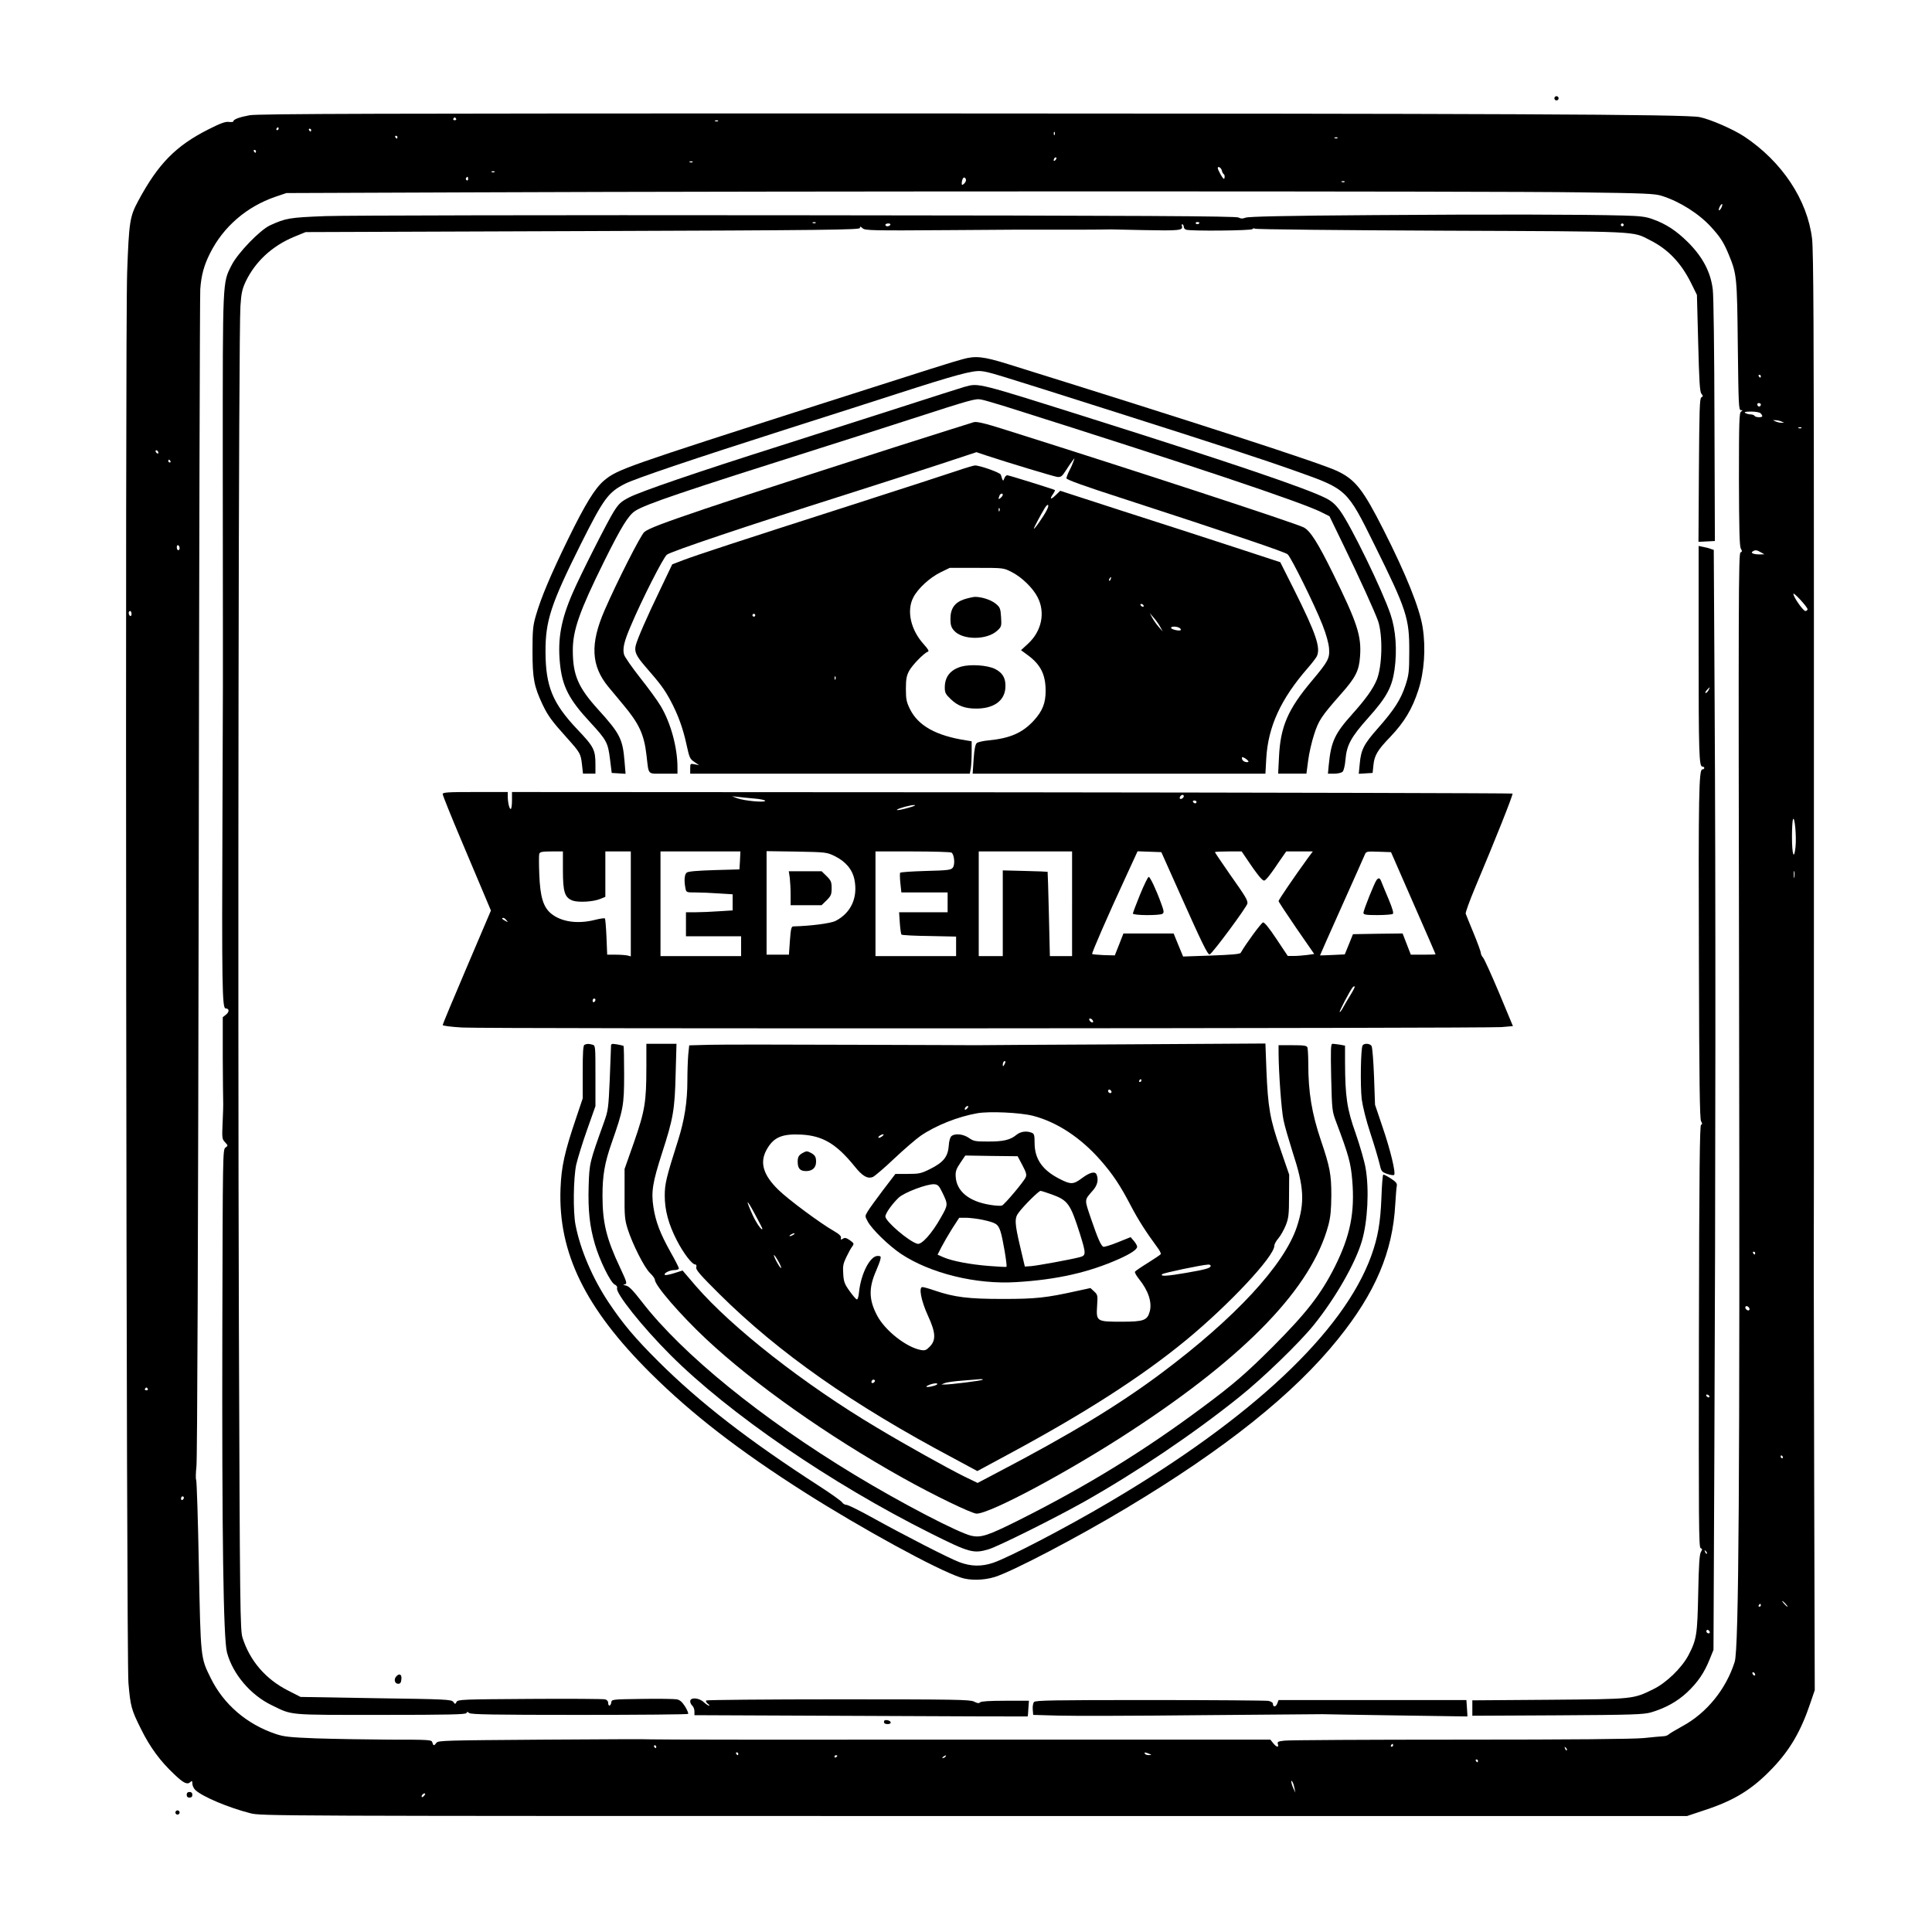
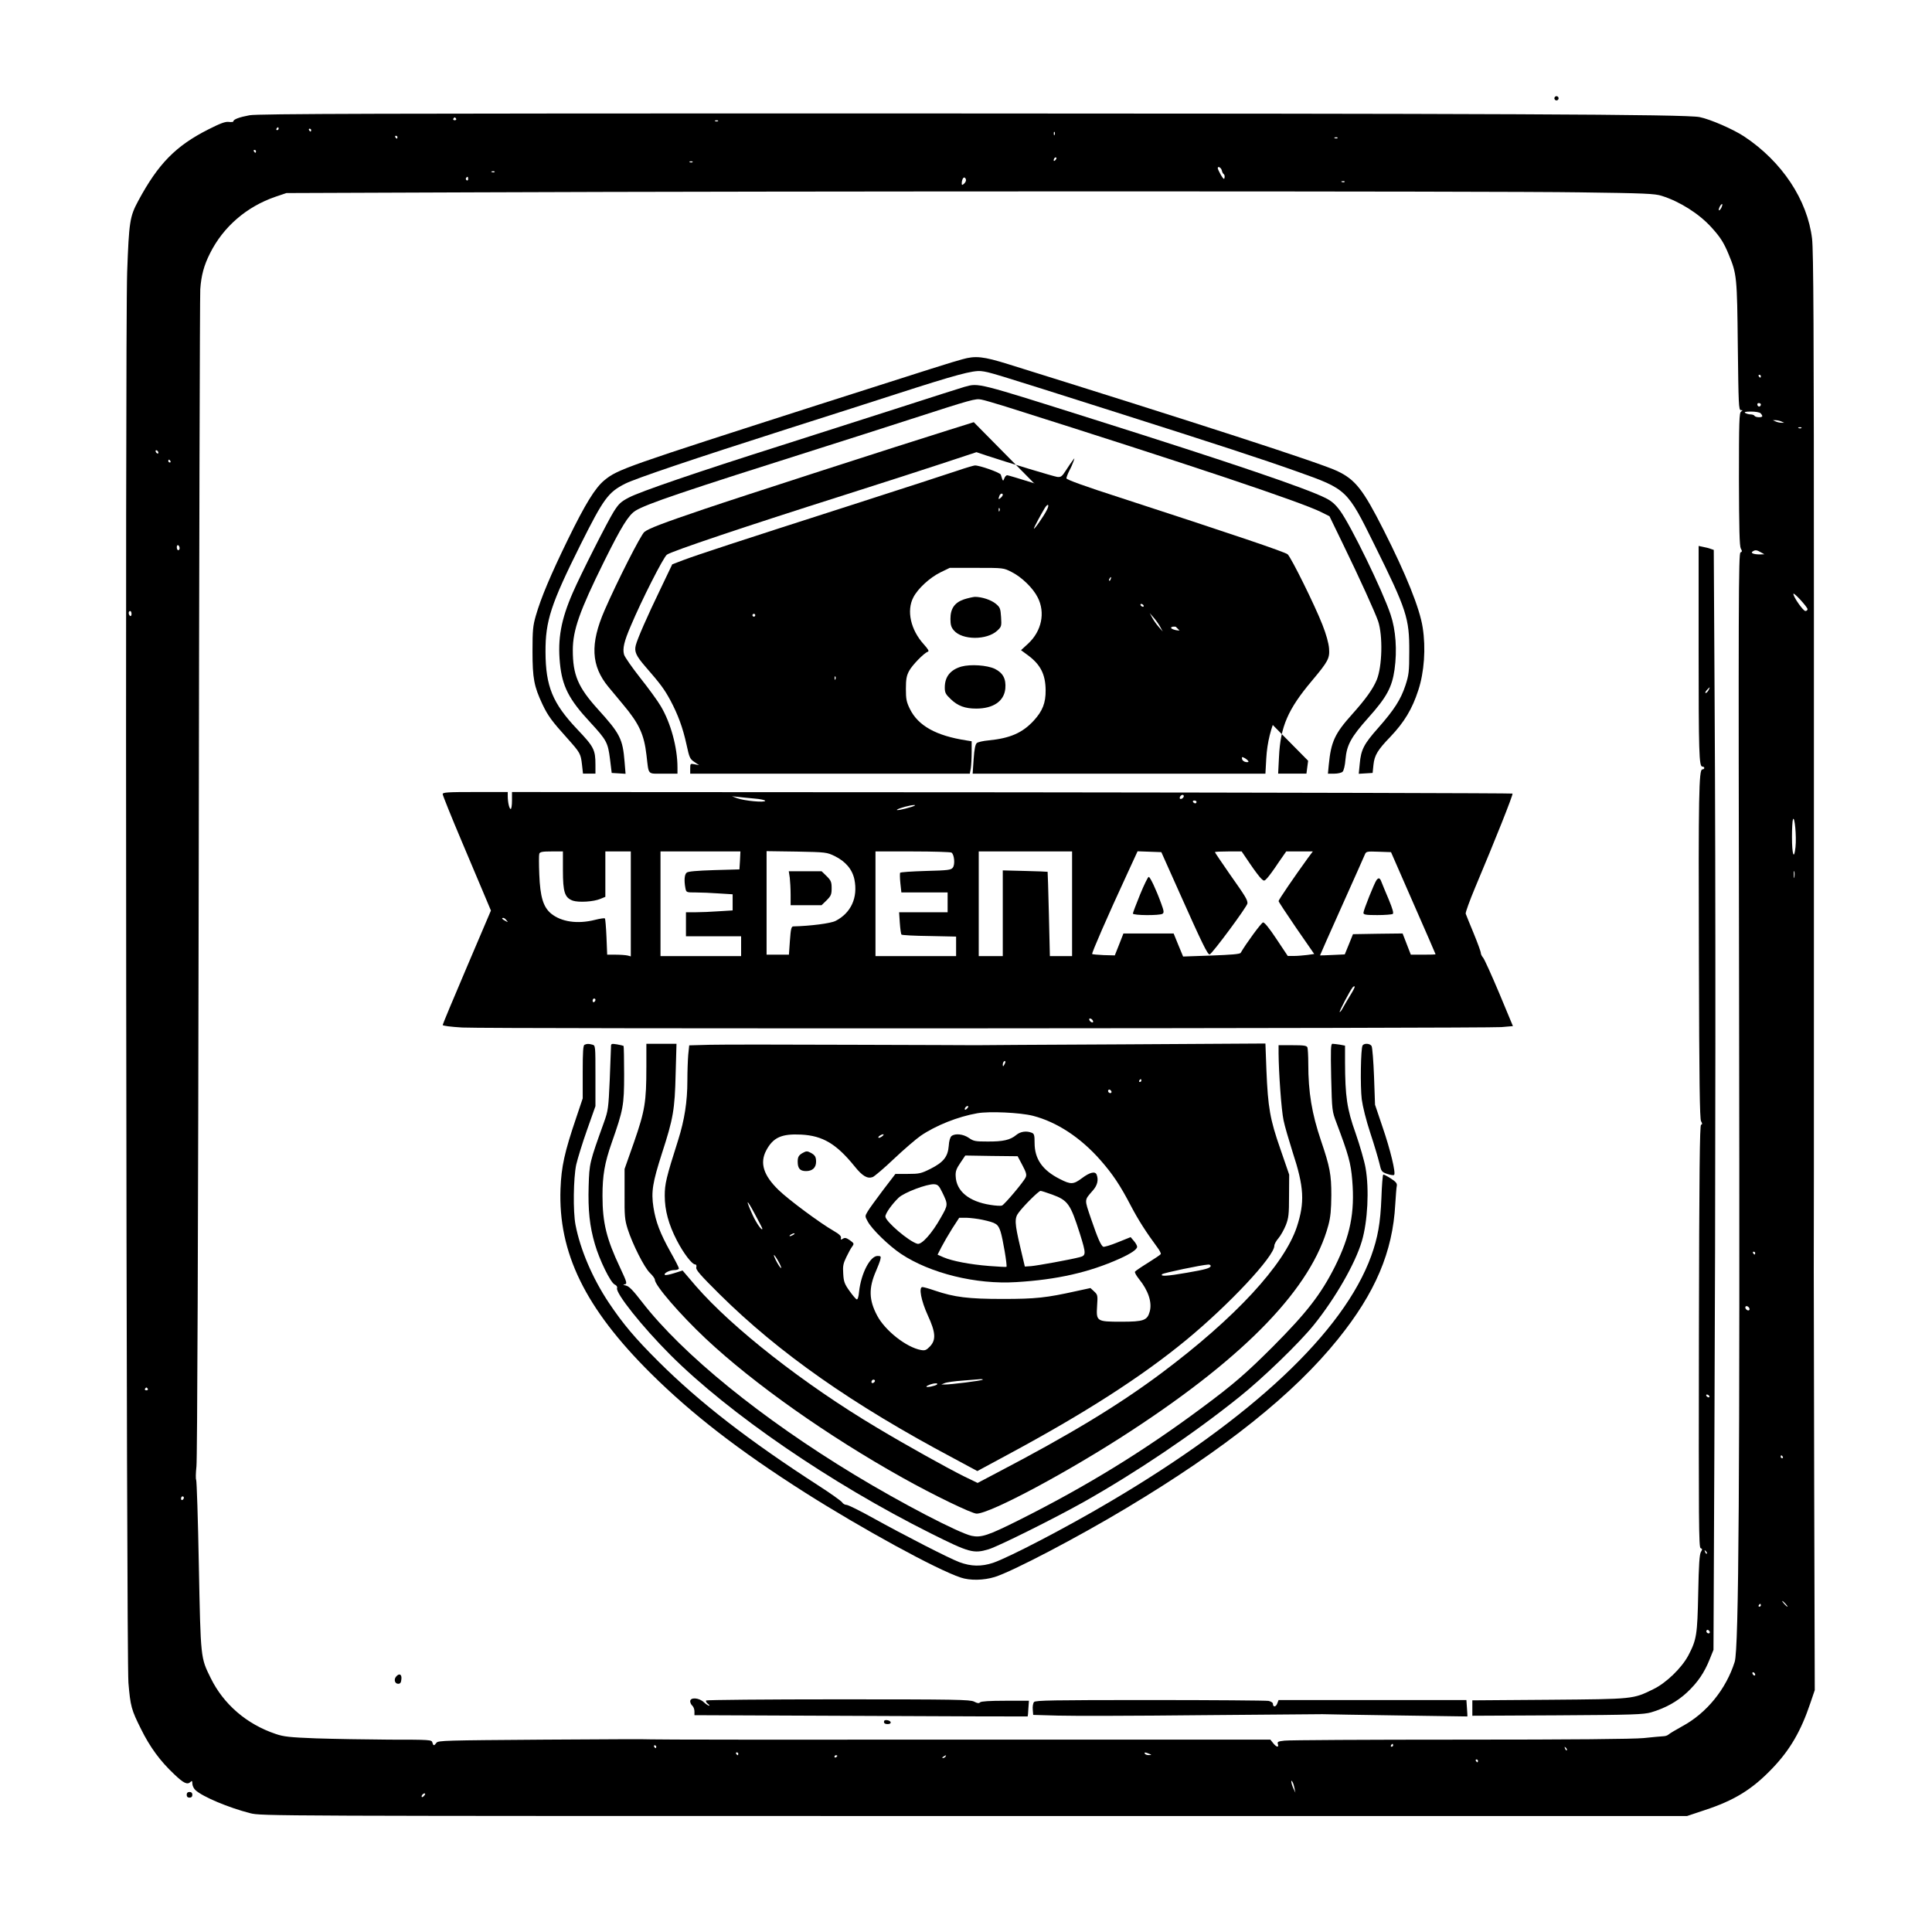
<svg xmlns="http://www.w3.org/2000/svg" version="1.0" width="1024pt" height="1024pt" viewBox="0 0 1366 1366" preserveAspectRatio="xMidYMid meet">
  <g transform="translate(0,1366) scale(0.1,-0.1)" fill="#000000" stroke="none">
    <path d="M10990 12965 c0 -8 7 -15 15 -15 8 0 15 7 15 15 0 8 -7 15 -15 15 -8 0 -15 -7 -15 -15z" />
    <path d="M1764 12845 c-71 -13 -114 -29 -114 -43 0 -5 -15 -6 -33 -4 -24 3 -59 -10 -142 -52 -232 -117 -356 -243 -498 -507 -59 -110 -65 -145 -78 -504 -15 -415 -6 -9789 9 -9973 14 -167 21 -191 89 -327 63 -128 136 -227 234 -319 69 -66 94 -77 117 -54 9 9 12 6 12 -13 0 -14 10 -35 22 -46 51 -47 234 -124 387 -163 79 -20 95 -20 5119 -20 l5040 0 123 41 c213 70 338 147 482 298 124 130 201 263 267 460 l31 91 -4 1428 c-2 785 -3 1477 -3 1537 1 61 1 1084 1 2275 0 1191 0 2273 0 2405 0 1977 -3 2529 -13 2617 -33 275 -213 546 -480 723 -77 51 -240 122 -315 137 -97 20 -1401 25 -5802 26 -3529 0 -4394 -2 -4451 -13z m1461 -25 c3 -5 -1 -10 -10 -10 -9 0 -13 5 -10 10 3 6 8 10 10 10 2 0 7 -4 10 -10z m1852 -16 c-3 -3 -12 -4 -19 -1 -8 3 -5 6 6 6 11 1 17 -2 13 -5z m-3107 -54 c0 -5 -5 -10 -11 -10 -5 0 -7 5 -4 10 3 6 8 10 11 10 2 0 4 -4 4 -10z m230 -10 c0 -5 -2 -10 -4 -10 -3 0 -8 5 -11 10 -3 6 -1 10 4 10 6 0 11 -4 11 -10z m5257 -32 c-3 -8 -6 -5 -6 6 -1 11 2 17 5 13 3 -3 4 -12 1 -19z m-4647 -18 c0 -5 -2 -10 -4 -10 -3 0 -8 5 -11 10 -3 6 -1 10 4 10 6 0 11 -4 11 -10z m6647 -6 c-3 -3 -12 -4 -19 -1 -8 3 -5 6 6 6 11 1 17 -2 13 -5z m-7647 -94 c0 -5 -2 -10 -4 -10 -3 0 -8 5 -11 10 -3 6 -1 10 4 10 6 0 11 -4 11 -10z m5652 -62 c-7 -7 -12 -8 -12 -2 0 14 12 26 19 19 2 -3 -1 -11 -7 -17z m-2565 -14 c-3 -3 -12 -4 -19 -1 -8 3 -5 6 6 6 11 1 17 -2 13 -5z m3742 -60 c2 -10 8 -22 13 -25 6 -4 8 -15 6 -25 -2 -15 -8 -11 -26 19 -12 21 -22 43 -22 48 0 18 25 3 29 -17z m-5142 -10 c-3 -3 -12 -4 -19 -1 -8 3 -5 6 6 6 11 1 17 -2 13 -5z m-187 -50 c0 -8 -5 -12 -10 -9 -6 4 -8 11 -5 16 9 14 15 11 15 -7z m3520 -8 c0 -8 -7 -19 -15 -26 -12 -10 -15 -10 -15 3 0 25 11 47 21 41 5 -3 9 -11 9 -18z m2677 -12 c-3 -3 -12 -4 -19 -1 -8 3 -5 6 6 6 11 1 17 -2 13 -5z m1663 -74 c458 -6 532 -9 580 -25 127 -40 263 -126 350 -222 63 -69 88 -108 123 -193 57 -138 59 -158 64 -647 5 -412 6 -453 22 -453 14 0 14 -2 1 -10 -13 -8 -15 -72 -15 -477 1 -357 4 -473 13 -491 11 -19 10 -23 -2 -28 -14 -5 -15 -343 -10 -3127 6 -3456 -2 -4626 -31 -4717 -61 -193 -198 -362 -370 -455 -47 -26 -91 -52 -98 -59 -6 -6 -23 -12 -37 -12 -14 -1 -77 -6 -140 -13 -78 -7 -495 -11 -1300 -11 -652 0 -1209 -3 -1238 -7 -45 -5 -52 -8 -47 -24 9 -27 -10 -23 -33 6 l-20 25 -2186 0 c-1203 -1 -2190 0 -2194 2 -4 2 -344 1 -755 -2 -698 -5 -749 -6 -761 -22 -17 -23 -22 -23 -29 2 -5 19 -14 20 -304 20 -164 1 -397 5 -518 9 -186 7 -230 12 -285 31 -206 69 -369 210 -460 395 -72 146 -71 135 -84 795 -6 327 -15 600 -19 607 -4 7 -3 49 2 95 6 51 12 1638 16 4163 3 2244 8 4116 11 4160 7 98 26 169 69 254 94 188 259 330 463 400 l77 26 1330 5 c2161 9 7247 9 7815 0z m1000 -110 c-6 -12 -14 -19 -17 -17 -2 3 1 15 7 27 6 12 14 19 17 17 2 -3 -1 -15 -7 -27z m280 -1190 c0 -5 -2 -10 -4 -10 -3 0 -8 5 -11 10 -3 6 -1 10 4 10 6 0 11 -4 11 -10z m0 -199 c0 -17 -18 -21 -24 -6 -3 9 0 15 9 15 8 0 15 -4 15 -9z m-2 -63 c7 -7 12 -16 12 -20 0 -12 -48 -10 -55 2 -3 6 -16 10 -28 10 -12 0 -29 5 -37 10 -11 7 1 10 41 10 30 0 60 -5 67 -12z m147 -58 l20 -9 -20 0 c-11 0 -29 4 -40 9 l-20 9 20 0 c11 0 29 -4 40 -9z m142 -46 c-3 -3 -12 -4 -19 -1 -8 3 -5 6 6 6 11 1 17 -2 13 -5z m-11617 -175 c0 -6 -4 -7 -10 -4 -5 3 -10 11 -10 16 0 6 5 7 10 4 6 -3 10 -11 10 -16z m85 -59 c3 -5 1 -10 -4 -10 -6 0 -11 5 -11 10 0 6 2 10 4 10 3 0 8 -4 11 -10z m65 -616 c0 -8 -4 -14 -10 -14 -5 0 -10 9 -10 21 0 11 5 17 10 14 6 -3 10 -13 10 -21z m11180 -29 l25 -14 -32 -1 c-44 0 -69 10 -51 21 18 12 29 11 58 -6z m330 -402 c0 -7 -7 -13 -15 -13 -16 0 -85 99 -85 121 0 16 99 -92 100 -108z m-11850 -34 c0 -11 -4 -17 -10 -14 -5 3 -10 13 -10 21 0 8 5 14 10 14 6 0 10 -9 10 -21z m11765 -1648 c-10 -96 -25 -55 -25 71 0 58 3 115 7 125 12 29 26 -123 18 -196z m-8 -213 c-2 -13 -4 -5 -4 17 -1 22 1 32 4 23 2 -10 2 -28 0 -40z m-277 -2658 c0 -5 -2 -10 -4 -10 -3 0 -8 5 -11 10 -3 6 -1 10 4 10 6 0 11 -4 11 -10z m-40 -396 c0 -8 -6 -11 -15 -8 -8 4 -15 12 -15 20 0 8 6 11 15 8 8 -4 15 -12 15 -20z m-11325 -564 c3 -5 -1 -10 -10 -10 -9 0 -13 5 -10 10 3 6 8 10 10 10 2 0 7 -4 10 -10z m11560 -480 c3 -5 1 -10 -4 -10 -6 0 -11 5 -11 10 0 6 2 10 4 10 3 0 8 -4 11 -10z m-11305 -289 c0 -6 -4 -13 -10 -16 -5 -3 -10 1 -10 9 0 9 5 16 10 16 6 0 10 -4 10 -9z m11325 -751 c10 -11 16 -20 13 -20 -3 0 -13 9 -23 20 -10 11 -16 20 -13 20 3 0 13 -9 23 -20z m-175 -10 c0 -5 -5 -10 -11 -10 -5 0 -7 5 -4 10 3 6 8 10 11 10 2 0 4 -4 4 -10z m-40 -491 c0 -6 -4 -7 -10 -4 -5 3 -10 11 -10 16 0 6 5 7 10 4 6 -3 10 -11 10 -16z m-2560 -499 c0 -5 -5 -10 -11 -10 -5 0 -7 5 -4 10 3 6 8 10 11 10 2 0 4 -4 4 -10z m-5210 -10 c0 -5 -2 -10 -4 -10 -3 0 -8 5 -11 10 -3 6 -1 10 4 10 6 0 11 -4 11 -10z m6438 -25 c-3 -3 -9 2 -12 12 -6 14 -5 15 5 6 7 -7 10 -15 7 -18z m-5858 -25 c0 -5 -2 -10 -4 -10 -3 0 -8 5 -11 10 -3 6 -1 10 4 10 6 0 11 -4 11 -10z m2905 0 c19 -8 19 -9 -2 -9 -12 -1 -25 4 -28 9 -7 12 2 12 30 0z m-2205 -14 c0 -3 -4 -8 -10 -11 -5 -3 -10 -1 -10 4 0 6 5 11 10 11 6 0 10 -2 10 -4z m765 -6 c-3 -5 -12 -10 -18 -10 -7 0 -6 4 3 10 19 12 23 12 15 0z m3765 -30 c0 -5 -2 -10 -4 -10 -3 0 -8 5 -11 10 -3 6 -1 10 4 10 6 0 11 -4 11 -10z m-1297 -195 l6 -30 -14 30 c-16 34 -21 72 -6 45 5 -8 11 -28 14 -45z m-6153 -50 c-7 -9 -15 -13 -17 -11 -7 7 7 26 19 26 6 0 6 -6 -2 -15z" />
-     <path d="M9700 12139 c-609 -4 -873 -10 -893 -18 -22 -8 -33 -8 -50 1 -17 10 -664 14 -3117 16 -1751 2 -3201 -1 -3340 -6 -254 -10 -278 -14 -390 -65 -72 -33 -230 -197 -273 -283 -64 -126 -62 -93 -62 -1359 0 -632 1 -1184 1 -1225 1 -41 0 -617 -3 -1280 -5 -1231 -2 -1390 22 -1390 26 0 28 -23 4 -43 l-24 -19 0 -282 c1 -154 2 -297 3 -316 1 -19 -1 -86 -4 -149 -5 -107 -4 -115 17 -137 22 -24 22 -24 3 -38 -19 -14 -19 -43 -22 -1293 -3 -1444 7 -2183 33 -2277 40 -151 166 -300 315 -372 151 -73 102 -69 769 -69 485 0 605 3 609 13 3 10 7 10 20 0 12 -10 169 -13 778 -13 419 0 765 3 769 7 4 4 -6 27 -21 52 -21 33 -37 47 -59 51 -16 3 -127 5 -245 3 -214 -3 -215 -3 -218 -25 -4 -28 -22 -30 -22 -3 0 12 -9 22 -22 25 -13 3 -252 5 -531 3 -480 -3 -509 -4 -519 -21 -9 -18 -10 -18 -23 0 -13 17 -48 19 -547 26 l-533 9 -90 46 c-157 80 -268 209 -320 372 -17 52 -19 189 -26 2230 -8 2447 -2 7016 11 7186 6 94 13 121 38 175 68 140 185 249 340 314 l83 34 1959 7 c1727 6 1960 9 1960 22 0 13 3 12 19 -2 17 -16 64 -17 627 -13 335 3 629 4 654 3 40 -1 440 0 473 2 6 0 113 -2 236 -5 248 -5 276 -2 268 27 -3 11 -1 18 4 14 5 -3 9 -11 9 -19 0 -7 7 -16 16 -19 28 -11 462 -7 469 4 4 6 12 7 18 3 7 -5 599 -11 1317 -14 1437 -6 1347 -2 1478 -68 127 -64 219 -161 290 -305 l40 -81 9 -341 c7 -270 11 -345 23 -358 12 -15 12 -19 -1 -26 -12 -8 -14 -89 -17 -515 l-3 -506 58 3 58 3 -3 850 c-1 484 -6 884 -12 929 -15 122 -70 227 -173 331 -86 85 -156 131 -254 166 -46 17 -89 22 -203 25 -292 8 -935 9 -1780 3z m-3933 -55 c-3 -3 -12 -4 -19 -1 -8 3 -5 6 6 6 11 1 17 -2 13 -5z m2713 2 c0 -11 -19 -15 -25 -6 -3 5 1 10 9 10 9 0 16 -2 16 -4z m-2185 -16 c-3 -5 -13 -10 -21 -10 -8 0 -14 5 -14 10 0 6 9 10 21 10 11 0 17 -4 14 -10z m5185 0 c0 -5 -4 -10 -10 -10 -5 0 -10 5 -10 10 0 6 5 10 10 10 6 0 10 -4 10 -10z" />
    <path d="M6805 11120 c-80 -22 -179 -53 -1010 -319 -1371 -440 -1427 -459 -1521 -536 -66 -54 -136 -168 -259 -420 -120 -246 -190 -411 -227 -540 -20 -70 -23 -102 -23 -250 0 -191 11 -248 70 -374 39 -82 66 -119 176 -241 91 -102 95 -108 104 -187 l7 -63 44 0 44 0 0 63 c0 106 -11 127 -129 251 -174 184 -223 303 -224 546 -1 220 37 337 250 764 161 321 193 365 313 426 76 38 482 175 1155 390 292 93 636 203 765 245 418 135 538 167 597 161 60 -7 57 -6 948 -289 733 -233 1039 -333 1289 -422 349 -124 351 -126 543 -515 229 -462 248 -521 247 -755 0 -146 -3 -167 -27 -241 -33 -100 -80 -173 -192 -300 -102 -115 -122 -154 -131 -253 l-7 -72 49 3 49 3 6 58 c7 67 30 105 119 197 99 104 155 197 198 330 42 128 54 297 31 443 -21 137 -118 377 -277 691 -145 286 -199 355 -328 416 -117 56 -1003 343 -2328 756 -174 54 -229 60 -321 34z" />
    <path d="M6820 10925 c-30 -9 -242 -76 -470 -150 -228 -73 -599 -192 -825 -264 -597 -189 -999 -327 -1077 -368 -58 -30 -73 -44 -109 -101 -44 -70 -234 -445 -289 -572 -83 -190 -108 -326 -91 -500 16 -162 63 -255 214 -417 117 -127 125 -143 140 -260 l12 -98 49 -3 49 -3 -7 85 c-13 162 -32 199 -189 372 -140 155 -177 242 -177 417 0 142 48 277 221 627 124 250 173 328 222 359 78 48 331 134 1317 446 168 53 449 143 625 200 439 142 462 148 503 140 19 -3 96 -26 171 -49 1304 -412 2092 -676 2233 -747 l58 -29 96 -198 c117 -240 226 -481 248 -544 34 -103 29 -320 -10 -415 -27 -65 -79 -137 -173 -242 -124 -138 -150 -195 -166 -358 l-6 -63 45 0 c25 0 51 6 59 14 8 8 17 45 20 86 9 102 38 157 161 295 131 146 168 216 186 341 19 136 9 280 -28 389 -57 171 -282 632 -357 734 -34 46 -59 68 -103 90 -137 69 -669 250 -1642 557 -830 262 -808 257 -910 229z" />
-     <path d="M6885 10675 c-5 -2 -89 -28 -185 -58 -340 -106 -1488 -477 -1720 -556 -295 -100 -392 -137 -424 -162 -25 -20 -193 -351 -281 -553 -104 -239 -96 -394 27 -543 24 -28 70 -84 104 -125 114 -136 148 -211 165 -358 17 -144 4 -130 119 -130 l100 0 0 44 c0 141 -48 316 -118 433 -22 38 -88 128 -146 201 -58 74 -110 148 -114 165 -11 42 1 93 48 202 77 183 230 484 255 503 28 23 561 202 1255 422 261 83 578 185 704 227 l230 76 65 -22 c167 -55 479 -149 506 -153 26 -3 34 3 62 47 18 28 39 59 48 70 14 19 14 19 5 -7 -5 -15 -18 -45 -30 -67 -11 -22 -20 -46 -20 -53 0 -9 132 -57 378 -136 799 -260 1168 -385 1186 -401 25 -22 193 -362 246 -498 27 -68 44 -130 47 -168 5 -69 -5 -90 -121 -228 -170 -202 -223 -324 -233 -539 l-6 -118 100 0 100 0 12 91 c6 50 25 133 42 185 32 100 50 128 192 289 102 115 126 163 133 263 11 146 -19 237 -191 587 -107 217 -160 301 -207 326 -53 28 -1199 404 -2118 693 -135 43 -196 57 -215 51z" />
+     <path d="M6885 10675 c-5 -2 -89 -28 -185 -58 -340 -106 -1488 -477 -1720 -556 -295 -100 -392 -137 -424 -162 -25 -20 -193 -351 -281 -553 -104 -239 -96 -394 27 -543 24 -28 70 -84 104 -125 114 -136 148 -211 165 -358 17 -144 4 -130 119 -130 l100 0 0 44 c0 141 -48 316 -118 433 -22 38 -88 128 -146 201 -58 74 -110 148 -114 165 -11 42 1 93 48 202 77 183 230 484 255 503 28 23 561 202 1255 422 261 83 578 185 704 227 l230 76 65 -22 c167 -55 479 -149 506 -153 26 -3 34 3 62 47 18 28 39 59 48 70 14 19 14 19 5 -7 -5 -15 -18 -45 -30 -67 -11 -22 -20 -46 -20 -53 0 -9 132 -57 378 -136 799 -260 1168 -385 1186 -401 25 -22 193 -362 246 -498 27 -68 44 -130 47 -168 5 -69 -5 -90 -121 -228 -170 -202 -223 -324 -233 -539 l-6 -118 100 0 100 0 12 91 z" />
    <path d="M6775 10334 c-55 -19 -395 -129 -755 -245 -798 -256 -1091 -352 -1191 -390 l-76 -29 -85 -178 c-91 -188 -162 -350 -173 -395 -11 -44 2 -74 68 -150 108 -124 134 -160 176 -237 54 -101 89 -195 115 -315 20 -92 24 -101 55 -122 l34 -23 -31 6 c-31 6 -32 6 -32 -30 l0 -36 989 0 988 0 7 38 c3 20 6 72 6 114 l0 77 -37 6 c-215 33 -342 104 -400 223 -24 49 -28 69 -28 142 0 68 5 93 22 125 21 41 106 128 133 137 11 4 3 17 -28 52 -93 102 -124 238 -74 333 32 62 116 139 191 176 l66 32 190 0 c190 0 190 0 247 -29 72 -36 152 -114 185 -180 55 -108 28 -238 -68 -327 l-50 -46 49 -36 c89 -66 124 -135 125 -247 1 -90 -22 -147 -83 -214 -81 -88 -168 -126 -322 -141 -36 -3 -73 -12 -81 -18 -11 -9 -18 -41 -23 -114 l-7 -103 1035 0 1035 0 6 108 c13 225 103 420 292 637 29 33 57 70 64 82 31 60 -2 159 -159 473 l-98 195 -333 109 c-184 60 -534 174 -779 252 l-444 144 -33 -32 c-35 -34 -44 -28 -17 10 9 13 14 25 13 27 -7 5 -326 105 -338 105 -6 0 -16 -10 -20 -22 -9 -24 -10 -23 -25 26 -5 15 -153 67 -184 65 -9 -1 -62 -16 -117 -35z m315 -173 c0 -5 -7 -14 -15 -21 -16 -14 -18 -10 -9 14 6 17 24 22 24 7z m311 -108 c-22 -44 -91 -142 -91 -130 0 7 48 97 77 145 23 37 35 25 14 -15z m-334 -5 c-3 -8 -6 -5 -6 6 -1 11 2 17 5 13 3 -3 4 -12 1 -19z m786 -483 c-3 -9 -8 -14 -10 -11 -3 3 -2 9 2 15 9 16 15 13 8 -4z m232 -185 c3 -5 2 -10 -4 -10 -5 0 -13 5 -16 10 -3 6 -2 10 4 10 5 0 13 -4 16 -10z m-2745 -70 c0 -5 -4 -10 -10 -10 -5 0 -10 5 -10 10 0 6 5 10 10 10 6 0 10 -4 10 -10z m2863 -82 l18 -33 -28 32 c-15 17 -36 46 -46 65 l-18 33 28 -32 c15 -17 36 -46 46 -65z m137 -8 c8 -5 11 -12 8 -15 -9 -9 -68 5 -68 16 0 12 41 11 60 -1z m-2433 -362 c-3 -8 -6 -5 -6 6 -1 11 2 17 5 13 3 -3 4 -12 1 -19z m2919 -579 c4 -7 -2 -9 -17 -7 -13 2 -25 11 -27 21 -3 16 -1 17 17 8 11 -6 23 -16 27 -22z" />
    <path d="M12010 9081 c0 -745 3 -841 26 -841 8 0 14 -4 14 -10 0 -5 -6 -10 -14 -10 -24 0 -28 -177 -24 -1345 2 -869 6 -1125 15 -1142 10 -17 10 -22 0 -26 -9 -3 -13 -318 -15 -1496 -2 -1318 -1 -1492 12 -1497 13 -5 13 -9 2 -27 -10 -17 -15 -90 -19 -292 -6 -295 -11 -327 -70 -440 -47 -88 -156 -194 -247 -238 -145 -71 -135 -70 -737 -75 l-543 -4 0 -54 0 -55 603 3 c536 3 608 6 661 21 101 30 184 76 253 140 76 71 123 140 161 235 l27 67 6 1355 c9 1919 10 4108 2 5354 l-6 1068 -21 7 c-12 5 -36 11 -53 14 l-33 7 0 -719z m70 -301 c-6 -11 -15 -20 -20 -20 -6 0 -2 9 7 20 10 11 19 20 21 20 1 0 -2 -9 -8 -20z m5 -4990 c3 -5 2 -10 -4 -10 -5 0 -13 5 -16 10 -3 6 -2 10 4 10 5 0 13 -4 16 -10z m-17 -1115 c-3 -3 -9 2 -12 12 -6 14 -5 15 5 6 7 -7 10 -15 7 -18z m19 -561 c-9 -9 -28 6 -21 18 4 6 10 6 17 -1 6 -6 8 -13 4 -17z" />
    <path d="M6815 9422 c-66 -23 -95 -65 -95 -138 0 -41 5 -59 24 -81 59 -70 234 -70 307 -2 30 28 31 32 27 96 -4 60 -7 69 -37 94 -34 28 -99 49 -148 49 -15 -1 -50 -9 -78 -18z" />
    <path d="M6797 8947 c-78 -23 -117 -72 -117 -148 0 -37 6 -48 43 -83 49 -47 100 -66 179 -66 121 0 197 52 206 141 6 69 -16 111 -74 140 -55 26 -171 34 -237 16z" />
    <path d="M3130 8045 c0 -8 61 -160 136 -337 75 -178 152 -360 171 -405 l34 -81 -170 -399 c-94 -220 -171 -405 -171 -410 0 -6 56 -13 138 -18 169 -10 7235 -6 7348 3 l81 7 -97 233 c-54 128 -105 241 -114 251 -9 10 -16 25 -16 33 0 9 -23 72 -51 140 -28 67 -53 130 -56 138 -2 9 28 92 67 185 142 337 270 658 264 664 -3 3 -1596 7 -3540 9 l-3534 2 0 -60 c0 -33 -4 -60 -9 -60 -10 0 -21 48 -21 91 l0 29 -230 0 c-195 0 -230 -2 -230 -15z m5240 -14 c0 -12 -20 -25 -27 -18 -7 7 6 27 18 27 5 0 9 -4 9 -9z m-3037 -17 c42 -3 77 -11 77 -16 0 -14 -149 0 -197 18 l-38 14 40 -4 c22 -3 75 -8 118 -12z m3127 -24 c0 -5 -4 -10 -9 -10 -6 0 -13 5 -16 10 -3 6 1 10 9 10 9 0 16 -4 16 -10z m-2015 -35 c-59 -18 -111 -28 -103 -20 10 10 97 34 123 33 11 0 2 -6 -20 -13z m-2465 -447 c0 -157 13 -195 70 -216 42 -14 147 -8 196 13 l34 14 0 160 0 161 90 0 90 0 0 -371 0 -371 -22 6 c-13 3 -51 6 -84 6 l-61 0 -5 125 c-3 69 -8 128 -11 131 -4 4 -35 -1 -71 -10 -123 -31 -238 -14 -310 45 -55 46 -77 118 -83 276 -3 72 -3 138 0 147 5 13 23 16 87 16 l80 0 0 -132z m1252 68 l-4 -63 -179 -5 c-122 -4 -184 -9 -194 -18 -16 -13 -19 -56 -9 -109 6 -31 7 -31 73 -31 36 0 110 -3 164 -7 l97 -6 0 -57 0 -57 -97 -6 c-54 -4 -128 -7 -165 -7 l-68 0 0 -85 0 -85 195 0 195 0 0 -70 0 -70 -285 0 -285 0 0 370 0 370 283 0 282 0 -3 -64z m670 31 c77 -38 124 -94 139 -165 26 -128 -24 -237 -133 -293 -35 -18 -178 -36 -299 -39 -14 0 -18 -18 -24 -100 l-7 -100 -79 0 -79 0 0 366 0 366 213 -3 c208 -4 213 -5 269 -32z m825 25 c20 -12 27 -84 10 -106 -12 -17 -32 -20 -191 -24 -97 -3 -179 -8 -182 -13 -2 -4 -2 -38 2 -74 l7 -65 163 0 164 0 0 -70 0 -70 -171 0 -172 0 5 -75 c3 -42 8 -79 12 -83 4 -4 93 -9 197 -10 l189 -4 0 -69 0 -69 -285 0 -285 0 0 370 0 370 263 0 c144 0 267 -4 274 -8z m853 -362 l0 -370 -78 0 -79 0 -7 297 c-4 164 -8 298 -9 299 -1 1 -73 4 -159 6 l-158 4 0 -303 0 -303 -85 0 -85 0 0 370 0 370 330 0 330 0 0 -370z m754 90 c167 -374 205 -452 219 -448 19 6 267 341 267 361 0 26 -12 46 -127 209 -56 81 -103 150 -103 153 0 3 43 5 95 5 l94 0 59 -87 c33 -49 69 -96 80 -106 19 -18 21 -18 42 5 12 13 47 60 77 106 l57 82 94 0 94 0 -35 -47 c-97 -134 -207 -295 -207 -304 0 -5 57 -91 126 -192 l126 -182 -49 -7 c-26 -3 -68 -7 -93 -7 l-45 0 -80 120 c-51 77 -85 119 -95 117 -12 -2 -120 -149 -158 -215 -5 -9 -68 -14 -207 -19 l-200 -7 -34 82 -33 81 -178 0 -177 0 -30 -77 -31 -78 -78 2 c-42 2 -80 5 -82 8 -5 5 107 263 246 563 l75 163 84 -3 84 -3 123 -275z m1658 -84 c87 -198 158 -361 158 -363 0 -2 -39 -3 -88 -3 l-87 0 -29 75 -29 75 -175 -2 -176 -3 -29 -72 -29 -71 -86 -4 c-48 -2 -88 -4 -89 -3 -1 0 68 155 153 345 85 190 159 355 164 368 9 22 14 23 97 20 l88 -3 157 -359z m-6411 -123 c13 -15 12 -15 -8 -4 -24 12 -29 21 -14 21 5 0 15 -7 22 -17z m5969 -525 c-18 -29 -42 -70 -53 -90 -11 -21 -22 -36 -25 -33 -4 4 71 148 91 173 5 7 12 10 15 7 3 -2 -10 -28 -28 -57z m-5340 -37 c0 -6 -4 -13 -10 -16 -5 -3 -10 1 -10 9 0 9 5 16 10 16 6 0 10 -4 10 -9z m3518 -150 c3 -8 -1 -12 -9 -9 -7 2 -15 10 -17 17 -3 8 1 12 9 9 7 -2 15 -10 17 -17z" />
    <path d="M5584 7454 c3 -26 6 -80 6 -120 l0 -74 110 0 109 0 36 35 c31 31 35 42 35 85 0 43 -4 54 -35 85 l-36 35 -116 0 -116 0 7 -46z" />
    <path d="M8061 7336 c-28 -69 -51 -129 -51 -135 0 -14 188 -15 209 -2 12 8 11 19 -9 73 -35 97 -78 188 -88 188 -6 0 -33 -56 -61 -124z" />
    <path d="M9733 7438 c-15 -19 -93 -214 -93 -232 0 -13 16 -16 98 -16 53 0 102 4 109 8 8 5 0 34 -28 102 -22 52 -45 107 -51 123 -11 30 -20 34 -35 15z" />
    <path d="M4133 6273 c-10 -3 -13 -51 -13 -192 l0 -187 -45 -134 c-84 -247 -106 -349 -112 -505 -17 -452 174 -844 637 -1304 291 -289 626 -548 1090 -843 405 -257 933 -546 1103 -602 65 -22 162 -20 240 4 125 39 584 279 932 488 696 417 1184 807 1495 1194 264 327 387 617 405 953 4 61 8 120 11 131 3 17 -7 29 -43 52 -26 17 -50 29 -53 27 -4 -2 -10 -78 -13 -167 -7 -174 -25 -278 -72 -408 -195 -537 -841 -1145 -1849 -1739 -306 -181 -713 -393 -825 -431 -82 -27 -155 -26 -238 5 -74 28 -379 184 -623 319 -85 47 -164 86 -175 86 -11 0 -25 8 -31 18 -7 10 -81 63 -165 117 -500 323 -842 589 -1130 875 -168 167 -254 269 -355 420 -115 173 -201 374 -235 550 -18 95 -15 328 5 425 10 43 44 154 77 247 l59 167 0 214 c0 214 0 215 -22 221 -26 7 -38 7 -55 -1z" />
    <path d="M4320 6259 c-1 -13 -5 -119 -9 -235 -9 -201 -11 -216 -41 -300 -102 -284 -103 -288 -108 -450 -5 -171 7 -284 44 -410 32 -112 111 -273 140 -286 13 -6 20 -16 17 -25 -13 -34 178 -274 377 -473 415 -415 1136 -909 1840 -1261 274 -137 303 -145 410 -113 67 20 461 216 675 336 368 208 763 473 1094 738 167 133 428 385 531 513 152 189 293 435 339 592 41 138 53 366 26 518 -8 47 -40 157 -70 244 -62 174 -74 259 -75 504 l0 116 -37 7 c-21 3 -44 6 -52 6 -12 0 -13 -39 -9 -237 6 -238 6 -238 38 -323 84 -223 101 -282 111 -405 19 -228 -14 -392 -122 -609 -99 -197 -200 -327 -439 -567 -187 -187 -279 -267 -500 -431 -415 -309 -821 -558 -1298 -797 -216 -108 -265 -124 -332 -110 -91 20 -497 231 -827 431 -659 399 -1217 852 -1504 1223 -65 84 -92 112 -115 116 -16 4 -21 7 -11 8 24 2 22 10 -29 119 -96 203 -124 317 -124 507 0 145 15 232 65 375 82 234 88 264 88 483 0 108 -2 199 -4 202 -3 2 -24 7 -47 11 -39 6 -42 5 -42 -17z" />
    <path d="M4570 6112 c0 -243 -10 -305 -87 -527 l-67 -190 0 -175 c-1 -157 1 -183 22 -250 34 -106 117 -272 158 -311 19 -18 34 -39 34 -47 0 -40 181 -249 361 -418 338 -317 860 -686 1390 -982 219 -123 491 -254 524 -254 97 0 659 301 1095 587 815 533 1274 1012 1392 1452 16 60 20 109 21 213 0 145 -10 200 -73 385 -65 192 -90 342 -90 545 0 54 -3 105 -6 114 -5 13 -24 16 -105 16 l-99 0 0 -57 c1 -139 20 -404 35 -473 8 -41 38 -142 64 -225 82 -249 87 -356 30 -530 -90 -269 -435 -643 -958 -1034 -307 -229 -646 -434 -1168 -707 l-131 -69 -99 48 c-122 61 -408 220 -613 343 -514 306 -1021 703 -1280 1001 l-94 110 -60 -19 c-32 -10 -62 -16 -65 -12 -11 11 33 34 66 34 18 0 33 5 33 12 0 6 -27 59 -60 117 -73 131 -104 213 -120 315 -17 110 -6 175 60 381 80 246 91 309 97 563 l6 212 -107 0 -106 0 0 -168z" />
    <path d="M5019 6273 l-146 -4 -7 -67 c-3 -37 -6 -119 -6 -182 0 -149 -20 -277 -65 -420 -85 -267 -95 -311 -95 -394 0 -103 27 -203 86 -317 47 -91 107 -169 129 -169 8 0 11 -7 8 -21 -5 -16 28 -54 163 -188 421 -417 939 -781 1657 -1162 l167 -90 215 116 c543 292 945 550 1260 809 305 251 625 593 625 668 0 11 13 35 29 53 16 19 39 60 52 92 20 51 23 76 23 208 l1 150 -62 180 c-74 212 -88 294 -99 559 l-7 188 -1016 -6 c-559 -3 -1023 -5 -1031 -6 -8 0 -402 2 -875 3 -473 2 -926 2 -1006 0z m2082 -140 c-8 -15 -10 -15 -11 -2 0 17 10 32 18 25 2 -3 -1 -13 -7 -23z m969 -113 c0 -5 -5 -10 -11 -10 -5 0 -7 5 -4 10 3 6 8 10 11 10 2 0 4 -4 4 -10z m-213 -86 c-9 -9 -28 6 -21 18 4 6 10 6 17 -1 6 -6 8 -13 4 -17z m-1017 -109 c-7 -9 -15 -13 -17 -11 -7 7 7 26 19 26 6 0 6 -6 -2 -15z m463 -54 c170 -44 337 -154 477 -313 87 -99 140 -178 216 -324 53 -101 107 -185 185 -291 17 -22 29 -45 26 -50 -4 -6 -45 -33 -91 -62 -47 -29 -88 -57 -91 -62 -4 -5 9 -28 28 -52 66 -81 94 -166 76 -230 -17 -63 -43 -72 -200 -72 -176 0 -179 2 -172 113 5 73 4 78 -21 101 l-26 24 -97 -21 c-216 -48 -289 -56 -523 -56 -244 0 -341 12 -480 59 -40 14 -80 25 -88 25 -28 0 -9 -97 38 -200 56 -121 59 -174 15 -220 -26 -27 -35 -30 -64 -25 -103 19 -253 137 -309 243 -59 111 -61 195 -8 316 12 28 26 63 30 79 6 24 4 27 -19 27 -53 0 -117 -124 -131 -253 -3 -36 -10 -57 -17 -54 -6 2 -29 29 -51 60 -35 49 -41 66 -44 121 -4 54 0 73 22 118 14 29 32 63 41 74 15 21 14 23 -16 45 -25 17 -35 20 -49 11 -15 -9 -17 -8 -14 6 3 12 -13 27 -53 50 -93 53 -321 222 -389 289 -106 103 -133 190 -87 278 49 93 109 120 248 113 152 -8 248 -65 377 -224 56 -70 91 -90 129 -76 13 6 82 64 151 130 70 66 155 139 188 162 107 73 263 135 400 159 85 15 302 5 393 -18z m-1067 -146 c-11 -8 -22 -12 -25 -9 -6 6 19 24 34 24 6 -1 1 -7 -9 -15z m-846 -652 c0 -21 -42 38 -68 95 -52 115 -46 122 12 14 31 -57 56 -106 56 -109z m220 -43 c-8 -5 -19 -10 -25 -10 -5 0 -3 5 5 10 8 5 20 10 25 10 6 0 3 -5 -5 -10z m-98 -204 c10 -21 15 -35 9 -31 -6 3 -23 30 -37 58 -28 58 -4 34 28 -27z m3048 -16 c0 -16 -36 -26 -170 -49 -138 -24 -190 -27 -173 -10 9 9 280 66 326 68 9 1 17 -4 17 -9z m-2379 -823 c-13 -13 -26 -3 -16 12 3 6 11 8 17 5 6 -4 6 -10 -1 -17z m767 18 c-6 -7 -231 -35 -268 -34 l-25 0 25 10 c14 6 72 14 130 18 58 5 114 9 124 10 11 0 17 -1 14 -4z m-323 -34 c-11 -10 -75 -23 -75 -15 0 7 42 23 65 23 11 1 15 -3 10 -8z" />
    <path d="M7185 5635 c-42 -35 -93 -47 -203 -46 -85 0 -98 2 -131 25 -40 28 -97 34 -123 14 -10 -8 -18 -34 -20 -70 -6 -77 -38 -116 -129 -162 -66 -33 -79 -36 -160 -36 l-88 0 -88 -115 c-48 -64 -97 -131 -108 -150 -20 -34 -20 -34 0 -71 29 -55 151 -173 235 -229 207 -138 532 -218 815 -200 288 17 516 69 730 165 80 36 125 66 125 85 0 8 -10 26 -23 41 l-23 27 -92 -37 c-51 -21 -97 -34 -102 -31 -17 11 -38 58 -85 195 -49 145 -50 131 12 203 32 36 41 74 27 111 -10 27 -48 18 -104 -24 -60 -45 -79 -46 -155 -7 -124 62 -180 142 -180 256 0 55 -3 65 -20 72 -38 15 -80 9 -110 -16z m44 -214 c27 -51 31 -67 23 -85 -14 -32 -150 -193 -168 -200 -9 -3 -46 -1 -82 5 -153 24 -241 98 -245 203 -2 34 5 53 33 94 l35 52 185 -3 185 -2 34 -64z m-567 -191 c42 -87 42 -88 -10 -179 -62 -111 -136 -194 -166 -185 -61 17 -226 159 -226 193 0 22 47 88 94 133 39 37 201 98 251 95 26 -2 34 -10 57 -57z m777 -16 c112 -41 129 -66 196 -276 45 -144 45 -155 -2 -167 -65 -17 -296 -59 -342 -63 l-45 -3 -33 140 c-39 166 -41 202 -11 241 37 50 142 154 155 154 6 0 43 -12 82 -26z m-494 -178 c100 -22 111 -30 129 -83 16 -48 49 -244 42 -250 -2 -2 -57 1 -122 6 -138 11 -261 35 -322 61 l-43 19 27 53 c15 29 49 88 76 131 l50 77 51 0 c29 -1 79 -7 112 -14z" />
    <path d="M5675 5508 c-27 -15 -35 -28 -35 -61 0 -48 16 -67 59 -67 45 0 71 24 71 66 0 35 -8 47 -37 63 -26 14 -33 13 -58 -1z" />
    <path d="M9634 6268 c-13 -21 -17 -288 -6 -380 7 -52 31 -149 61 -240 28 -84 56 -180 64 -213 13 -57 15 -61 55 -75 23 -8 45 -11 49 -7 13 13 -26 176 -82 339 l-53 157 -7 198 c-4 109 -12 206 -17 216 -10 20 -53 23 -64 5z" />
    <path d="M2800 1805 c-17 -20 -8 -50 15 -50 15 0 21 8 23 33 4 35 -16 44 -38 17z" />
    <path d="M4880 1631 c0 -10 7 -24 15 -31 8 -7 15 -25 15 -40 l0 -27 1178 -5 c647 -3 1178 -5 1178 -4 1 0 4 26 5 56 l4 55 -167 0 c-111 0 -171 -4 -178 -11 -9 -9 -20 -7 -43 5 -29 14 -121 16 -959 16 -509 0 -930 -4 -935 -8 -4 -5 1 -15 11 -23 11 -8 15 -14 9 -14 -5 0 -22 11 -37 25 -34 32 -96 36 -96 6z" />
    <path d="M7311 1626 c-7 -8 -11 -32 -9 -53 l3 -38 175 -5 c96 -3 553 -2 1015 3 462 4 847 7 855 7 38 -2 1025 -16 1025 -16 1 1 -1 27 -3 59 l-4 57 -664 0 -664 0 -10 -26 c-10 -25 -30 -25 -30 0 0 8 -14 16 -31 20 -17 3 -395 6 -839 6 -688 0 -809 -2 -819 -14z" />
    <path d="M6250 1486 c0 -11 9 -16 26 -16 31 0 28 23 -4 28 -15 2 -22 -2 -22 -12z" />
    <path d="M1320 970 c0 -13 7 -20 20 -20 13 0 20 7 20 20 0 13 -7 20 -20 20 -13 0 -20 -7 -20 -20z" />
-     <path d="M1240 845 c0 -8 7 -15 15 -15 8 0 15 7 15 15 0 8 -7 15 -15 15 -8 0 -15 -7 -15 -15z" />
  </g>
</svg>